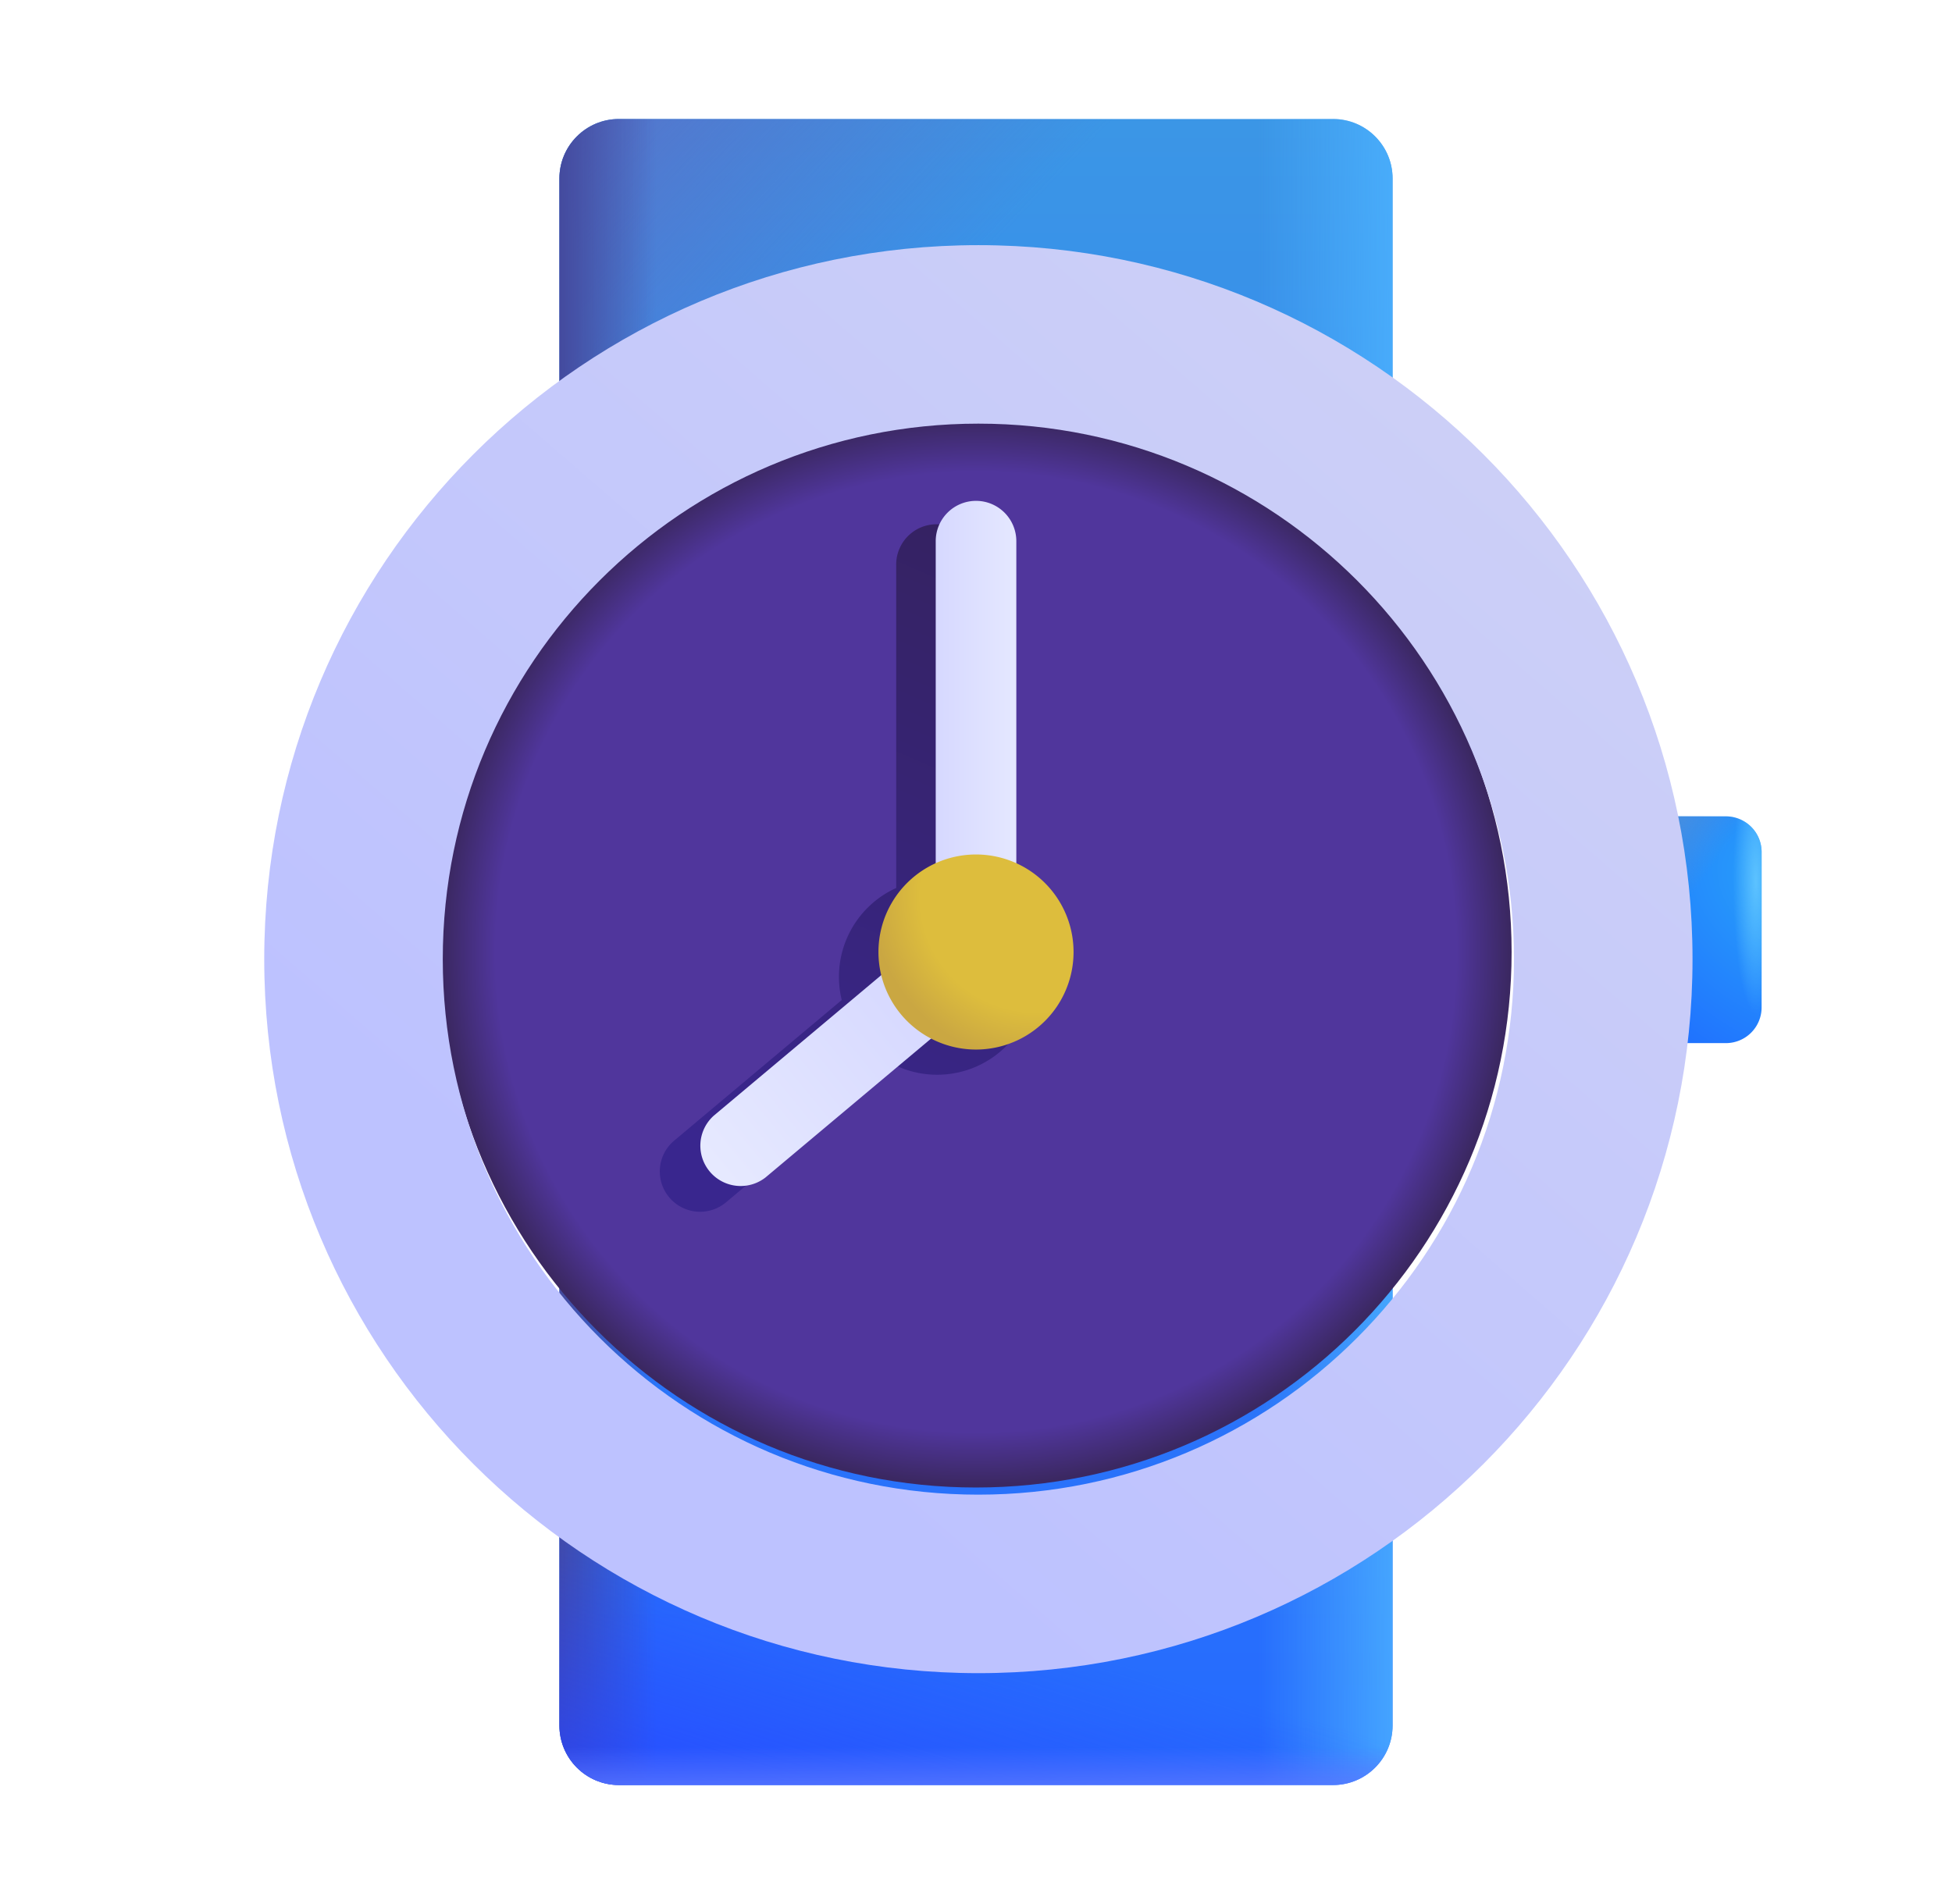
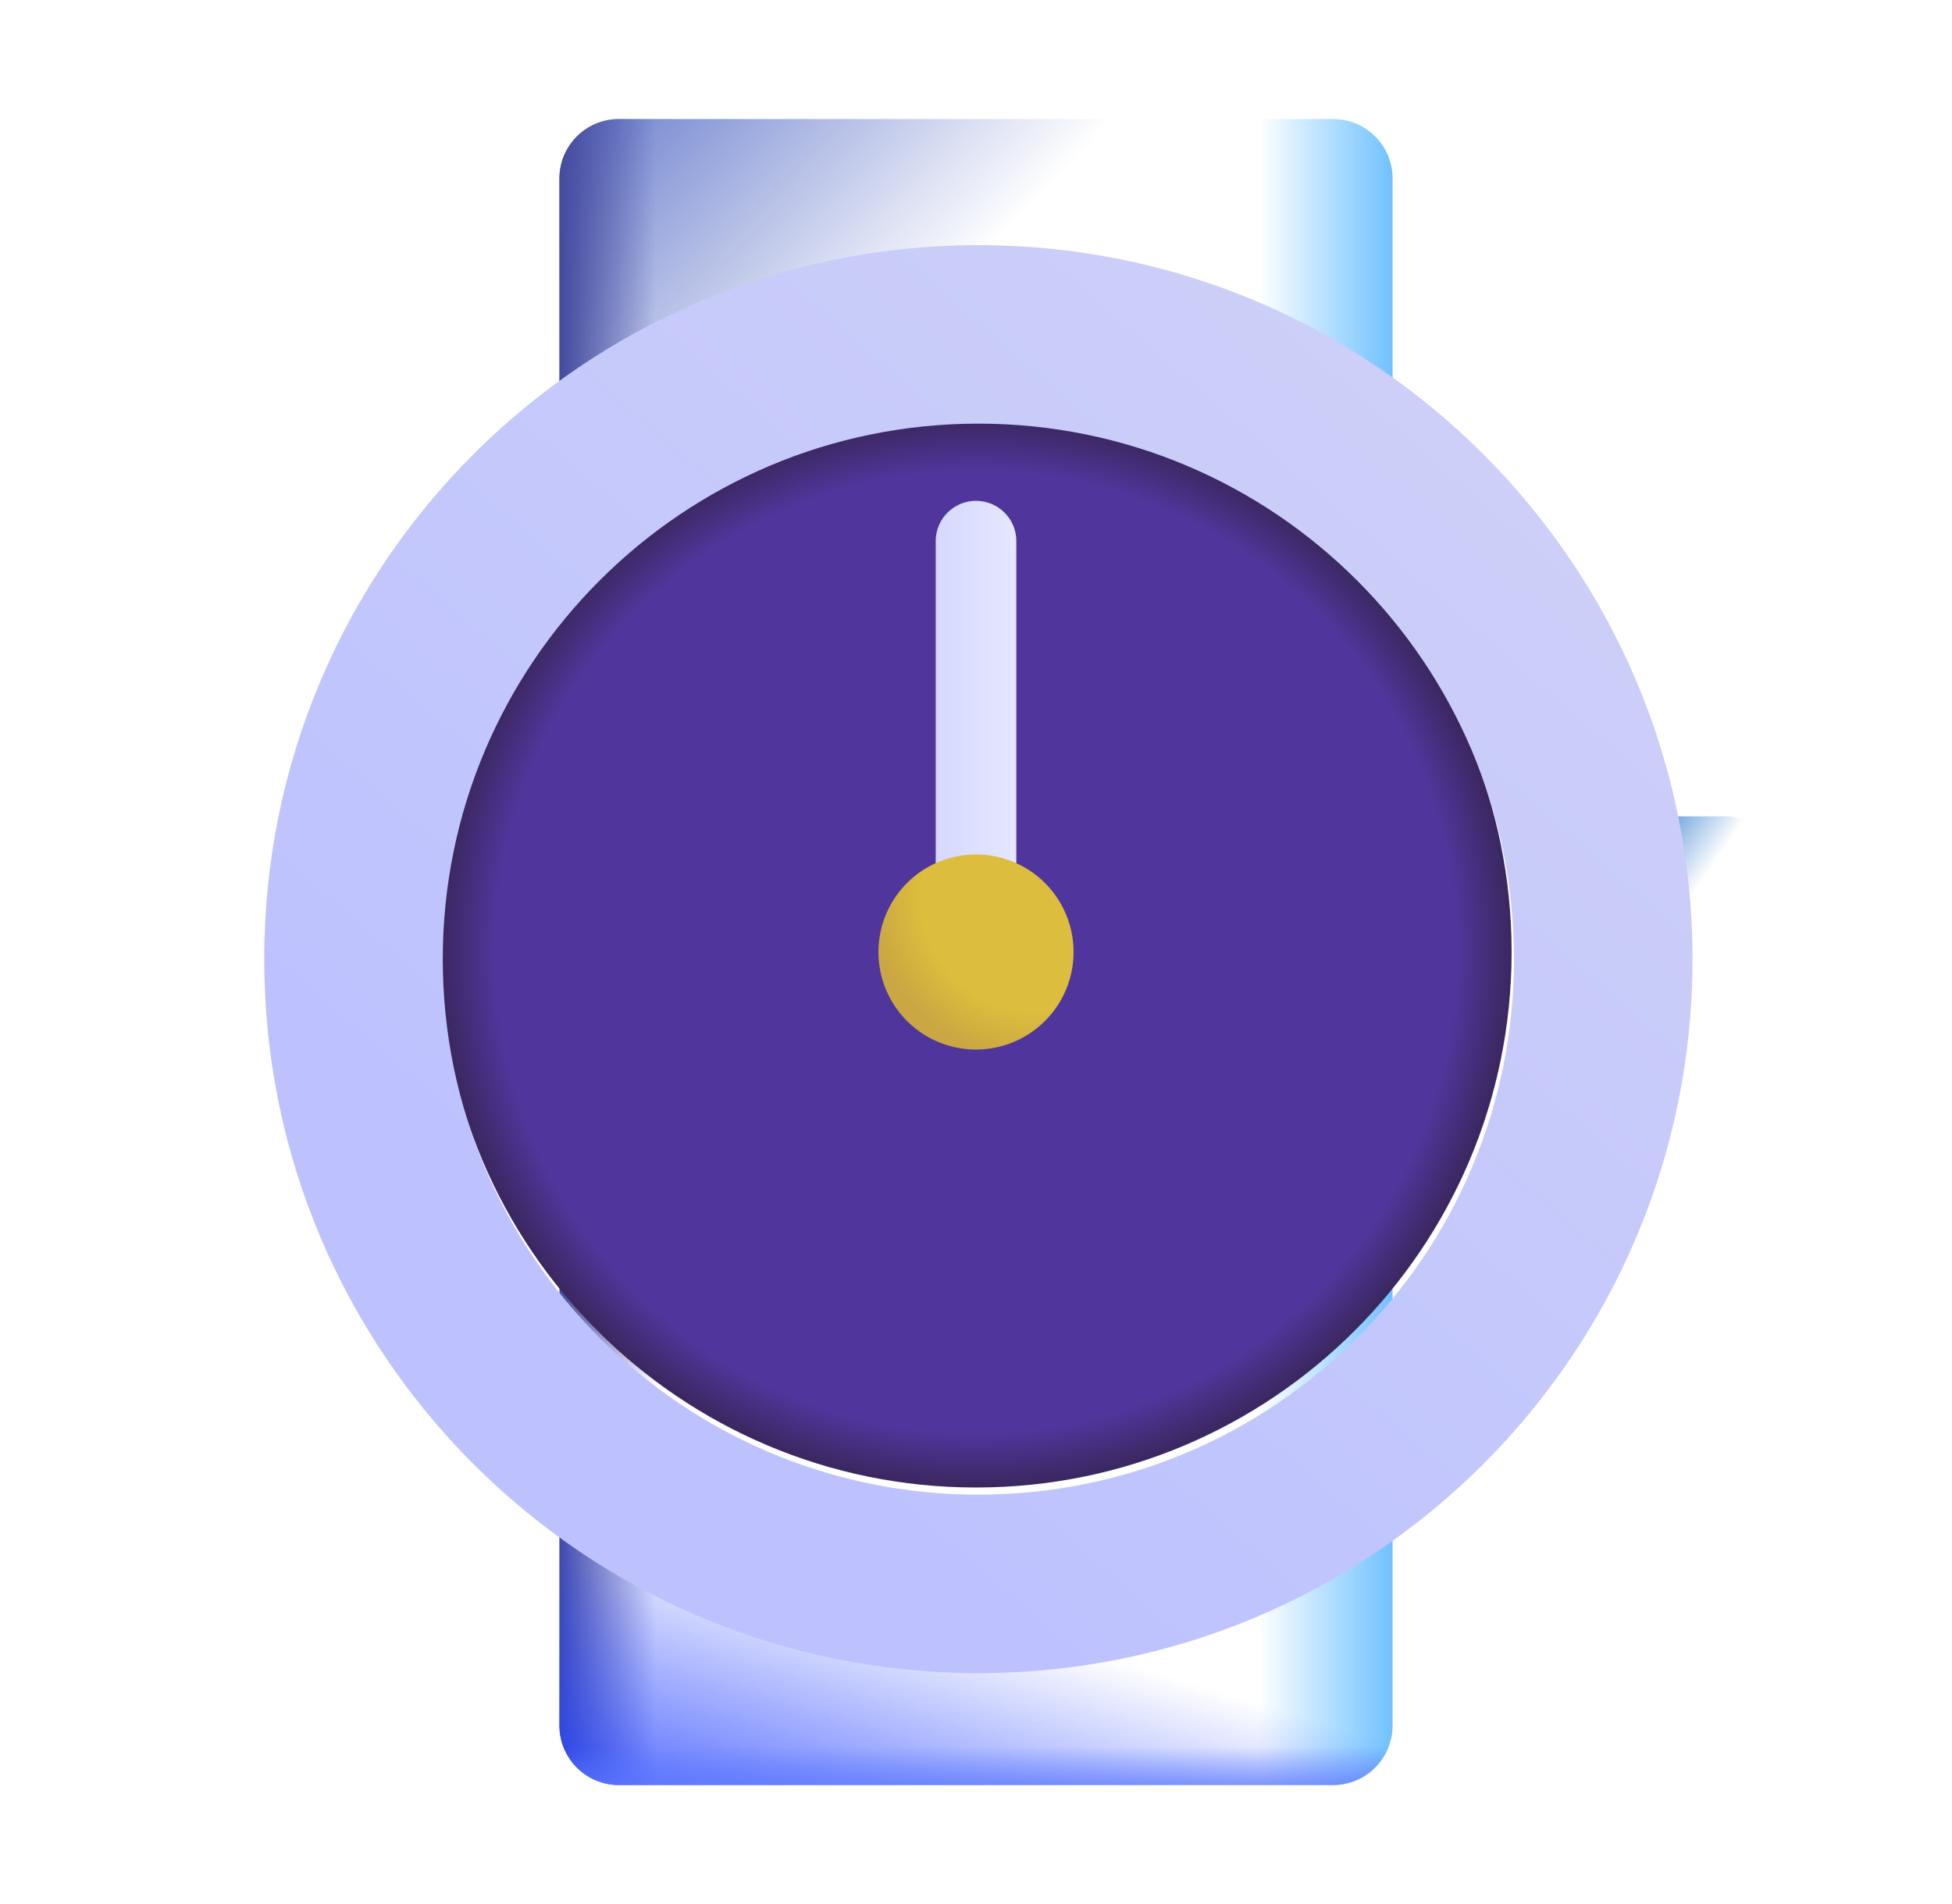
<svg xmlns="http://www.w3.org/2000/svg" width="41" height="40" fill="none">
-   <path fill="url(#a)" d="M36.25 17.15h-2.082a.75.75 0 0 0-.75.75v3.264c0 .414.336.75.75.75h2.083a.75.75 0 0 0 .75-.75V17.9a.75.75 0 0 0-.75-.75Z" />
-   <path fill="url(#b)" d="M36.25 17.15h-2.082a.75.75 0 0 0-.75.75v3.264c0 .414.336.75.75.75h2.083a.75.75 0 0 0 .75-.75V17.9a.75.75 0 0 0-.75-.75Z" />
  <path fill="url(#c)" d="M36.25 17.15h-2.082a.75.75 0 0 0-.75.75v3.264c0 .414.336.75.75.75h2.083a.75.75 0 0 0 .75-.75V17.9a.75.75 0 0 0-.75-.75Z" />
-   <path fill="url(#d)" d="M28 2.5H13c-.69 0-1.25.56-1.25 1.25v32.5c0 .69.56 1.25 1.25 1.25h15c.69 0 1.25-.56 1.25-1.25V3.75c0-.69-.56-1.25-1.25-1.25Z" />
  <path fill="url(#e)" d="M28 2.5H13c-.69 0-1.25.56-1.25 1.25v32.5c0 .69.56 1.25 1.25 1.25h15c.69 0 1.25-.56 1.25-1.25V3.75c0-.69-.56-1.25-1.25-1.25Z" />
  <path fill="url(#f)" d="M28 2.5H13c-.69 0-1.25.56-1.25 1.25v32.5c0 .69.56 1.25 1.25 1.25h15c.69 0 1.25-.56 1.25-1.25V3.75c0-.69-.56-1.25-1.25-1.25Z" />
  <path fill="url(#g)" d="M28 2.5H13c-.69 0-1.25.56-1.25 1.25v32.5c0 .69.56 1.25 1.25 1.25h15c.69 0 1.25-.56 1.25-1.25V3.75c0-.69-.56-1.25-1.25-1.25Z" />
  <path fill="url(#h)" d="M28 2.5H13c-.69 0-1.25.56-1.25 1.25v32.5c0 .69.56 1.25 1.25 1.25h15c.69 0 1.25-.56 1.25-1.25V3.75c0-.69-.56-1.25-1.25-1.25Z" />
  <path fill="url(#i)" d="M28 2.5H13c-.69 0-1.25.56-1.25 1.25v32.5c0 .69.56 1.25 1.25 1.25h15c.69 0 1.25-.56 1.25-1.25V3.75c0-.69-.56-1.25-1.25-1.25Z" />
  <path fill="url(#j)" d="M20.5 31.25c6.213 0 11.25-5.037 11.25-11.25S26.713 8.75 20.5 8.75 9.25 13.787 9.25 20s5.037 11.25 11.25 11.25Z" />
  <g filter="url(#k)">
-     <path fill="url(#l)" d="M18.824 11.89a.847.847 0 1 1 1.693 0v6.765a2.05 2.05 0 1 1-1.79 3.686l-3.478 2.918a.846.846 0 1 1-1.088-1.297l3.519-2.953a2.05 2.05 0 0 1 1.144-2.354V11.89Z" />
-   </g>
+     </g>
  <g filter="url(#m)">
    <path fill="url(#n)" fill-rule="evenodd" d="M20.5 35c8.284 0 15-6.716 15-15 0-8.284-6.716-15-15-15-8.284 0-15 6.716-15 15 0 8.284 6.716 15 15 15Zm0-3.75c6.213 0 11.25-5.037 11.25-11.25S26.713 8.75 20.5 8.75 9.25 13.787 9.25 20s5.037 11.25 11.25 11.25Z" clip-rule="evenodd" />
  </g>
  <path fill="url(#o)" d="M20.5 10.522a.847.847 0 0 0-.846.846v7.348a.847.847 0 1 0 1.693 0v-7.348a.847.847 0 0 0-.847-.846Z" />
-   <path fill="url(#p)" d="M21.044 19.466a.847.847 0 0 0-1.193-.105L14.99 23.44a.847.847 0 0 0 1.088 1.297l4.862-4.079a.846.846 0 0 0 .104-1.192Z" />
  <path fill="url(#q)" d="M20.5 22.049a2.049 2.049 0 1 0 0-4.098 2.049 2.049 0 0 0 0 4.098Z" />
  <defs>
    <linearGradient id="c" x1="34.758" x2="36.066" y1="17.15" y2="18.066" gradientUnits="userSpaceOnUse">
      <stop stop-color="#5190D7" />
      <stop offset="1" stop-color="#5190D7" stop-opacity="0" />
    </linearGradient>
    <linearGradient id="d" x1="20.5" x2="20.5" y1="2.5" y2="37.5" gradientUnits="userSpaceOnUse">
      <stop stop-color="#3B96E6" />
      <stop offset="1" stop-color="#256AFF" />
    </linearGradient>
    <linearGradient id="e" x1="29.953" x2="26.438" y1="18.183" y2="18.183" gradientUnits="userSpaceOnUse">
      <stop stop-color="#4CB2FF" />
      <stop offset="1" stop-color="#4CB2FF" stop-opacity="0" />
    </linearGradient>
    <linearGradient id="f" x1="12.141" x2="18.859" y1=".839" y2="7.246" gradientUnits="userSpaceOnUse">
      <stop stop-color="#596FC7" />
      <stop offset="1" stop-color="#596FC7" stop-opacity="0" />
    </linearGradient>
    <linearGradient id="g" x1="11.75" x2="13.781" y1="23.027" y2="23.027" gradientUnits="userSpaceOnUse">
      <stop stop-color="#444A9E" />
      <stop offset="1" stop-color="#444A9E" stop-opacity="0" />
    </linearGradient>
    <linearGradient id="h" x1="12.922" x2="15.031" y1="39.277" y2="32.324" gradientUnits="userSpaceOnUse">
      <stop stop-color="#2845FF" />
      <stop offset="1" stop-color="#2845FF" stop-opacity="0" />
    </linearGradient>
    <linearGradient id="i" x1="21.811" x2="21.811" y1="37.844" y2="36.697" gradientUnits="userSpaceOnUse">
      <stop stop-color="#5D7AFF" />
      <stop offset="1" stop-color="#5D7AFF" stop-opacity="0" />
    </linearGradient>
    <linearGradient id="l" x1="21.72" x2="15.843" y1="11.044" y2="24.486" gradientUnits="userSpaceOnUse">
      <stop stop-color="#352260" />
      <stop offset="1" stop-color="#39268E" />
    </linearGradient>
    <linearGradient id="n" x1="30.188" x2="13.469" y1="8.496" y2="27.793" gradientUnits="userSpaceOnUse">
      <stop stop-color="#CCCFF7" />
      <stop offset="1" stop-color="#BDC2FF" />
    </linearGradient>
    <linearGradient id="o" x1="19.654" x2="21.601" y1="15.043" y2="15.043" gradientUnits="userSpaceOnUse">
      <stop stop-color="#D6D8FF" />
      <stop offset="1" stop-color="#E7EAFF" />
    </linearGradient>
    <linearGradient id="p" x1="19.479" x2="14.874" y1="21.06" y2="24.853" gradientUnits="userSpaceOnUse">
      <stop stop-color="#D6D8FF" />
      <stop offset="1" stop-color="#E7EAFF" />
    </linearGradient>
    <radialGradient id="a" cx="0" cy="0" r="1" gradientTransform="rotate(130.179 14.423 18.059) scale(4.22 5.844)" gradientUnits="userSpaceOnUse">
      <stop stop-color="#28A1FA" />
      <stop offset="1" stop-color="#1F6DFF" />
    </radialGradient>
    <radialGradient id="b" cx="0" cy="0" r="1" gradientTransform="matrix(0 2.77 -.478 0 36.881 18.523)" gradientUnits="userSpaceOnUse">
      <stop stop-color="#5CC2FF" />
      <stop offset="1" stop-color="#5CC2FF" stop-opacity="0" />
    </radialGradient>
    <radialGradient id="j" cx="0" cy="0" r="1" gradientTransform="matrix(0 11.25 -11.25 0 20.5 20)" gradientUnits="userSpaceOnUse">
      <stop offset=".901" stop-color="#50369C" />
      <stop offset="1" stop-color="#3B2862" />
    </radialGradient>
    <radialGradient id="q" cx="0" cy="0" r="1" gradientTransform="rotate(111.124 4.407 16.876) scale(3.432)" gradientUnits="userSpaceOnUse">
      <stop offset=".701" stop-color="#DDBD3D" />
      <stop offset="1" stop-color="#CAA742" />
    </radialGradient>
    <filter id="k" width="9.362" height="15.913" x="13.108" y="10.294" color-interpolation-filters="sRGB" filterUnits="userSpaceOnUse">
      <feFlood flood-opacity="0" result="BackgroundImageFix" />
      <feBlend in="SourceGraphic" in2="BackgroundImageFix" result="shape" />
      <feGaussianBlur result="effect1_foregroundBlur_11590_452" stdDeviation=".375" />
    </filter>
    <filter id="m" width="30.35" height="30.15" x="5.35" y="5" color-interpolation-filters="sRGB" filterUnits="userSpaceOnUse">
      <feFlood flood-opacity="0" result="BackgroundImageFix" />
      <feBlend in="SourceGraphic" in2="BackgroundImageFix" result="shape" />
      <feColorMatrix in="SourceAlpha" result="hardAlpha" values="0 0 0 0 0 0 0 0 0 0 0 0 0 0 0 0 0 0 127 0" />
      <feOffset dx=".2" />
      <feGaussianBlur stdDeviation=".2" />
      <feComposite in2="hardAlpha" k2="-1" k3="1" operator="arithmetic" />
      <feColorMatrix values="0 0 0 0 0.608 0 0 0 0 0.616 0 0 0 0 0.729 0 0 0 1 0" />
      <feBlend in2="shape" result="effect1_innerShadow_11590_452" />
      <feColorMatrix in="SourceAlpha" result="hardAlpha" values="0 0 0 0 0 0 0 0 0 0 0 0 0 0 0 0 0 0 127 0" />
      <feOffset dx="-.15" dy=".15" />
      <feGaussianBlur stdDeviation=".15" />
      <feComposite in2="hardAlpha" k2="-1" k3="1" operator="arithmetic" />
      <feColorMatrix values="0 0 0 0 0.894 0 0 0 0 0.898 0 0 0 0 0.969 0 0 0 1 0" />
      <feBlend in2="effect1_innerShadow_11590_452" result="effect2_innerShadow_11590_452" />
    </filter>
  </defs>
</svg>